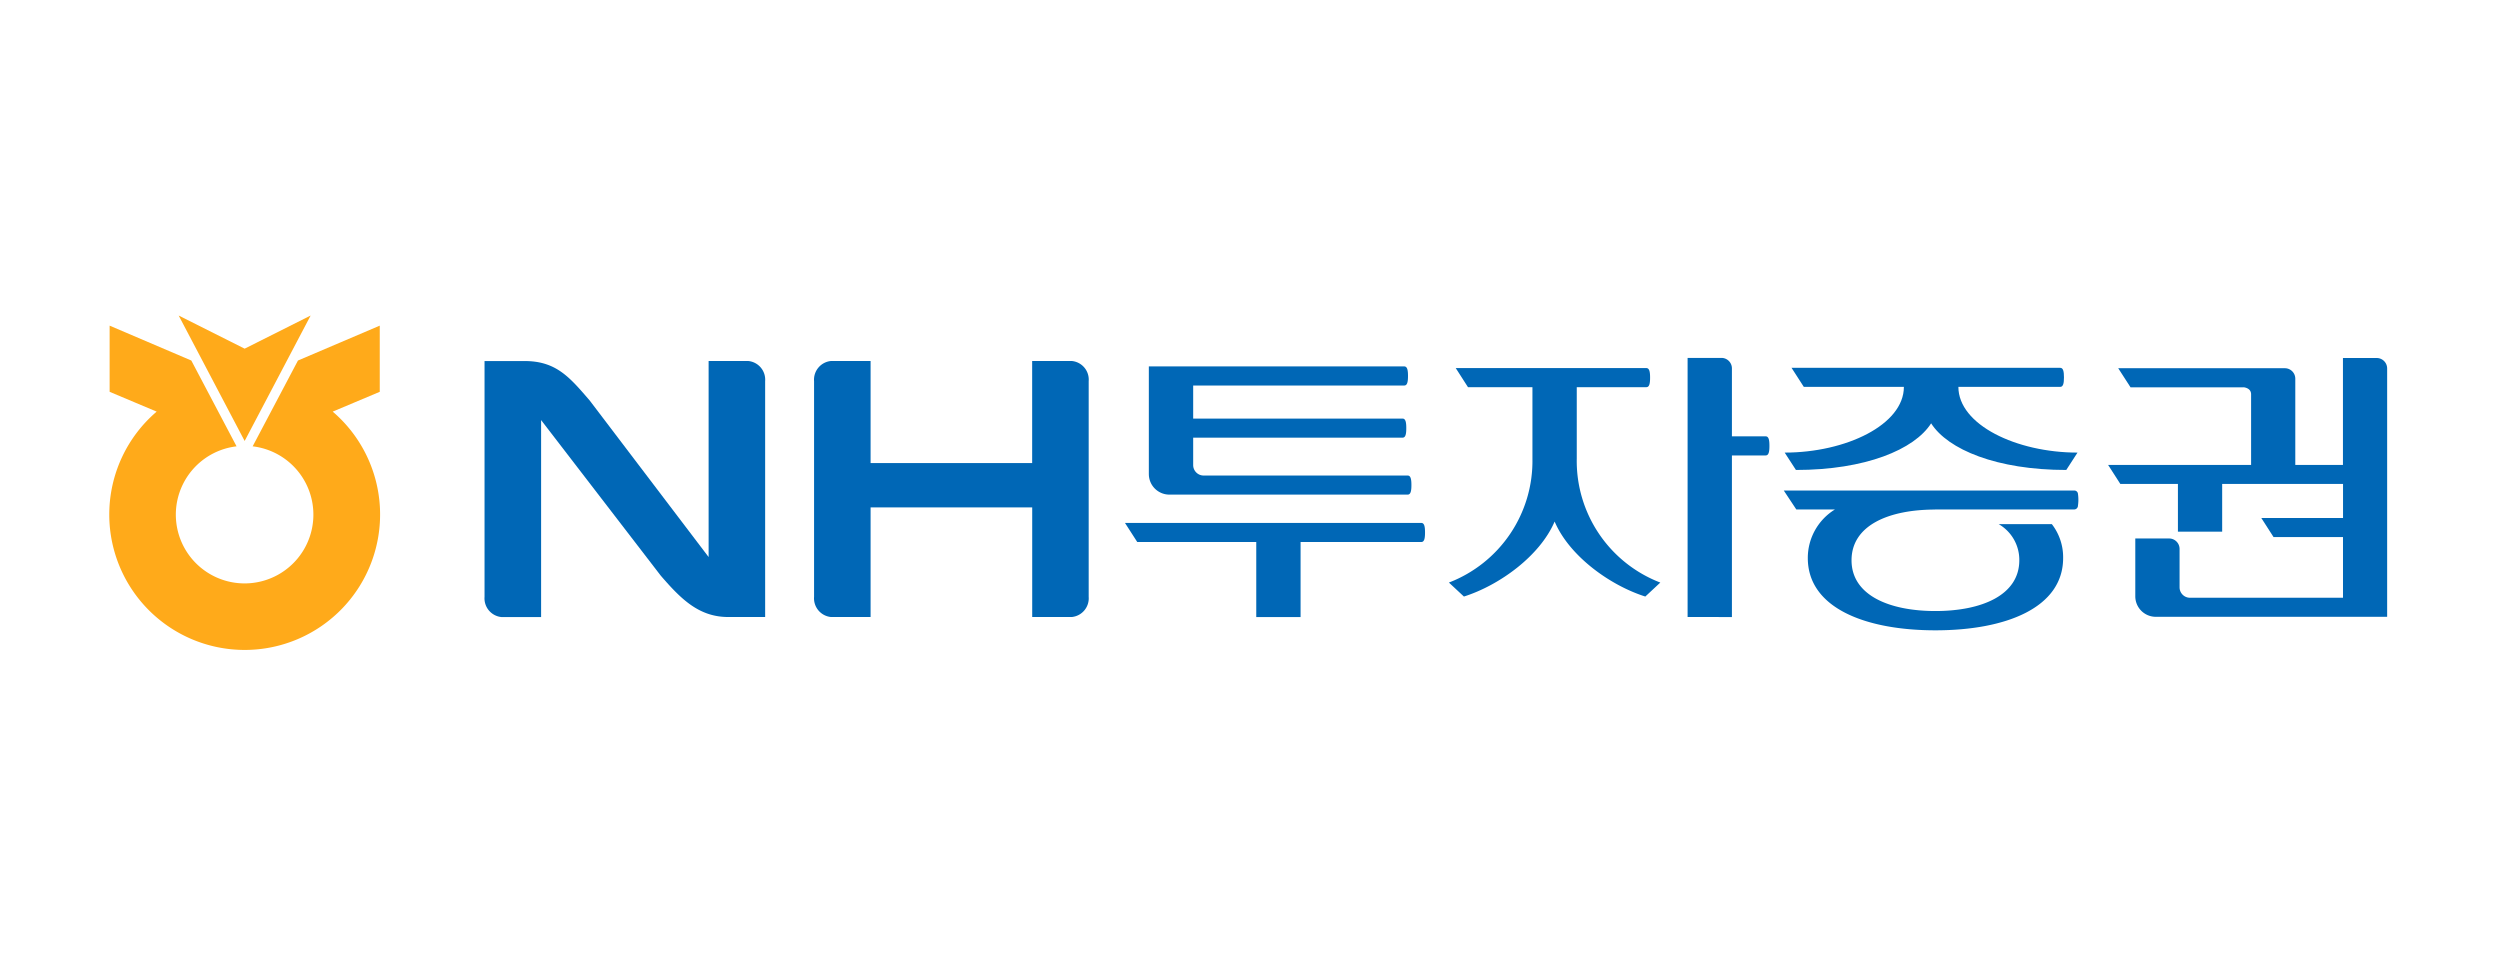
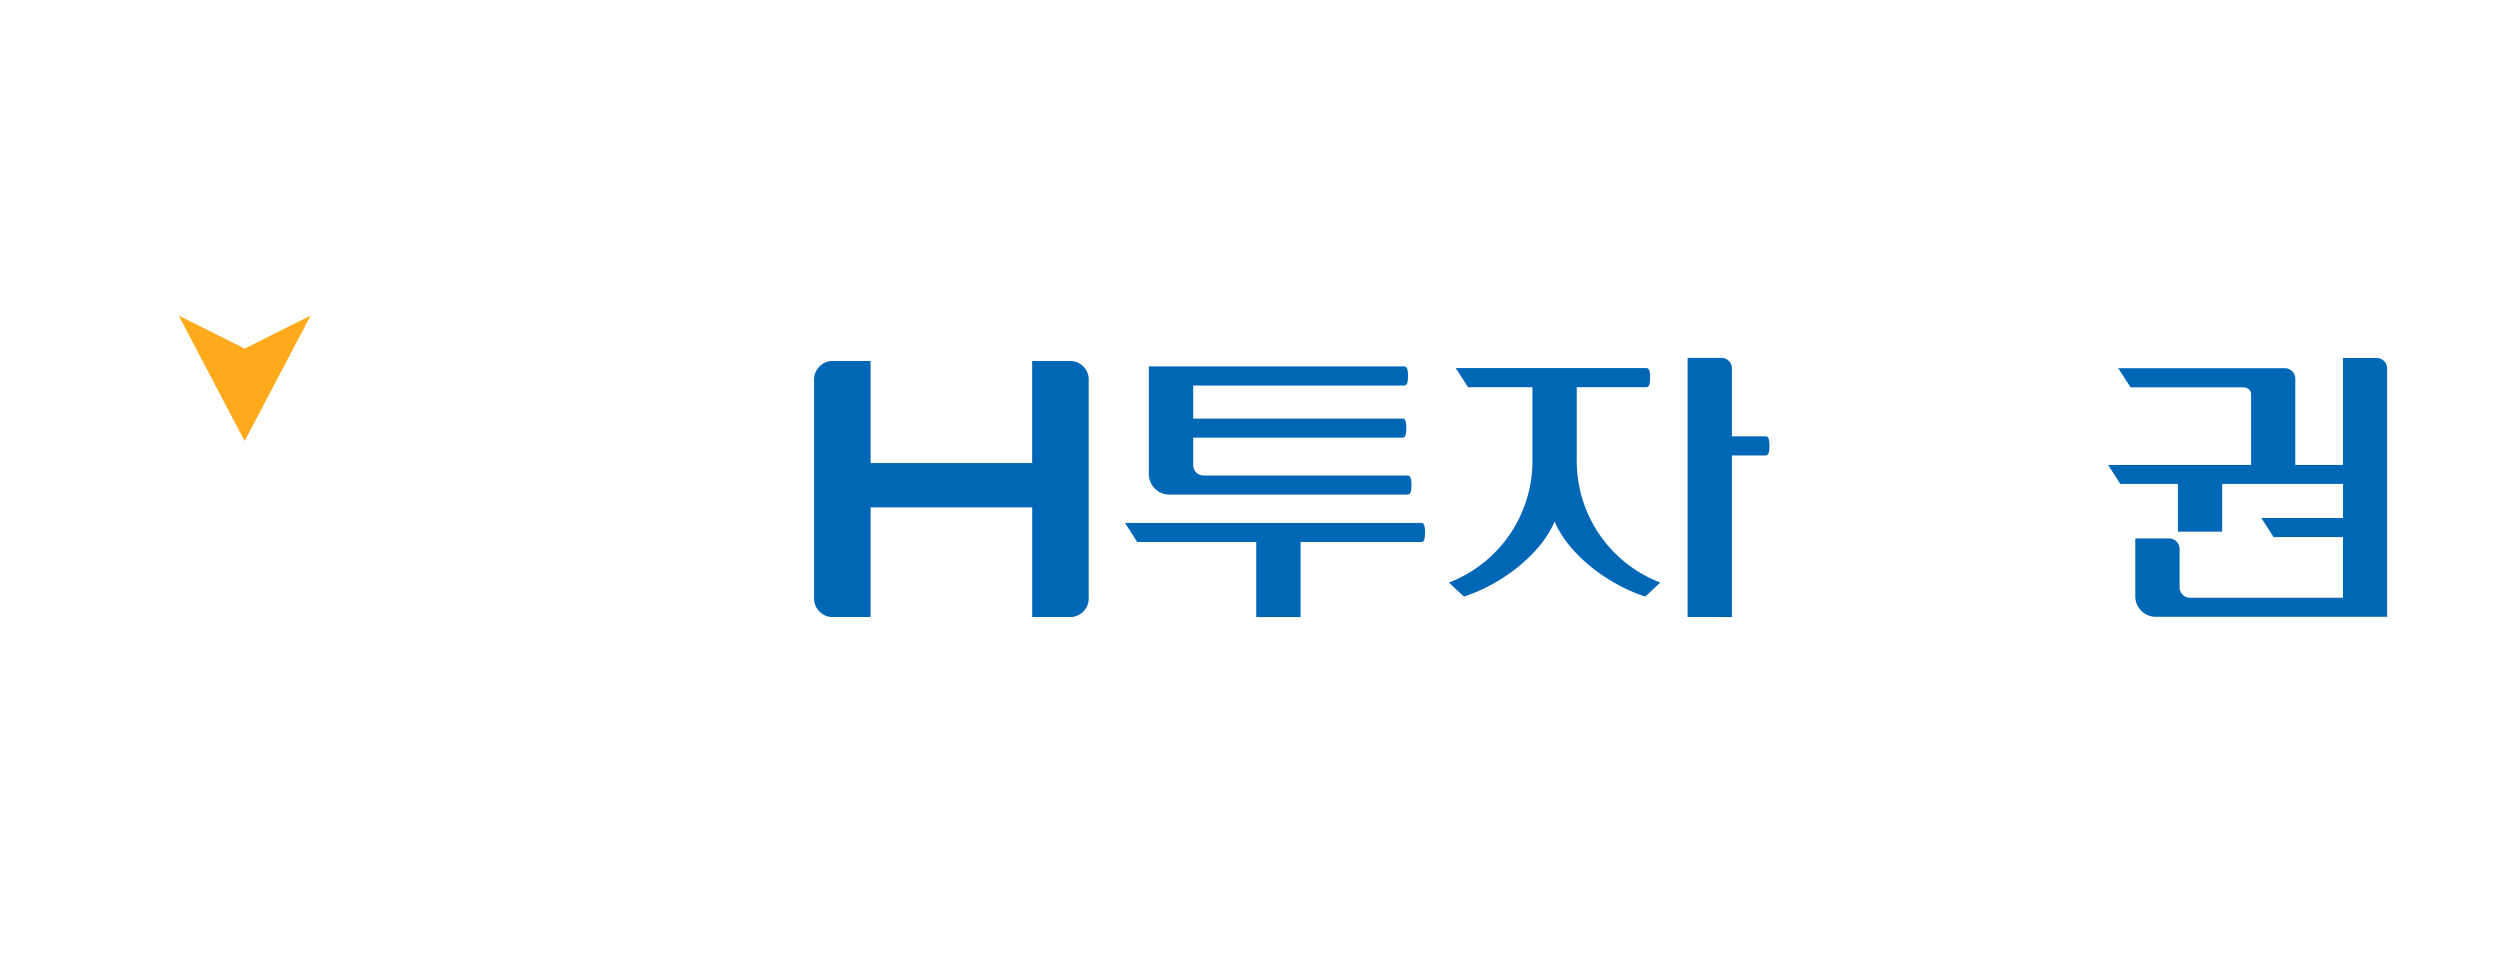
<svg xmlns="http://www.w3.org/2000/svg" width="206" height="80" viewBox="0 0 206 80">
  <defs>
    <style>.a{fill:none;}.b{fill:#ffaa1a;}.c{fill:#0067b6;}</style>
  </defs>
  <g transform="translate(-921 -3068)">
    <rect class="a" width="206" height="80" transform="translate(921 3068)" />
    <g transform="translate(770.278 2747.153)">
      <path class="b" d="M175.822,346.847l-5.437,2.73-5.436-2.73,5.436,10.336Z" transform="translate(0.496 0)" />
-       <path class="b" d="M178.219,354.764l-.083-.071,3.878-1.633v-5.452l-6.74,2.874s-3.648,6.913-3.733,7.071a5.667,5.667,0,1,1-1.326,0c-.084-.159-3.729-7.071-3.729-7.071l-6.731-2.874v5.452l3.876,1.633-.083.071a11.158,11.158,0,1,0,14.672,0" transform="translate(0 0.072)" />
-       <path class="c" d="M309.7,360.017a.3.3,0,0,1,.295.27,3.326,3.326,0,0,1,0,.977.315.315,0,0,1-.3.314H298.2l.049.007c-3.863,0-6.91,1.307-6.91,4.18s3.091,4.182,6.91,4.182,6.914-1.31,6.914-4.182a3.4,3.4,0,0,0-1.7-2.979h4.38a4.447,4.447,0,0,1,.931,2.794c0,4.092-4.712,5.956-10.521,5.956s-10.518-1.863-10.518-5.956a4.689,4.689,0,0,1,2.232-4H286.79l-1.034-1.561Z" transform="translate(11.95 1.249)" />
-       <path class="c" d="M309.953,357.768l-.926,1.431c-5.724,0-9.762-1.683-11.136-3.843-1.376,2.16-5.416,3.843-11.14,3.843l-.927-1.431c5.053,0,9.822-2.3,9.822-5.415H287.4l-1.011-1.571h22.138c.252,0,.309.31.309.785s-.057.786-.309.786h-8.39c0,3.115,4.769,5.415,9.819,5.415" transform="translate(11.956 0.373)" />
      <path class="c" d="M321.329,352.459h-9.315L311,350.886h13.749a.863.863,0,0,1,.841.843v7.127h3.927v-8.812h2.8a.863.863,0,0,1,.842.842v20.483H314.091a1.69,1.69,0,0,1-1.685-1.684v-4.77h2.807a.863.863,0,0,1,.842.843v3.2a.861.861,0,0,0,.841.841h12.625V364.8H323.8l-1.008-1.57h6.732v-2.807h-9.959v3.929h-3.646v-3.929h-4.744l-1.009-1.57h11.783v-5.819c0-.538-.618-.578-.618-.578" transform="translate(14.264 0.303)" />
      <path class="c" d="M234,350.269h-3.258v8.41H217.429v-8.41h-3.258a1.546,1.546,0,0,0-1.4,1.658v17.779a1.549,1.549,0,0,0,1.4,1.66h3.258v-9.032h13.317v9.032H234a1.55,1.55,0,0,0,1.4-1.66V351.927a1.54,1.54,0,0,0-1.4-1.658" transform="translate(5.03 0.324)" />
-       <path class="c" d="M209.692,350.269h-3.258v16.154l-9.8-12.9c-1.627-1.884-2.747-3.249-5.349-3.249H187.97v19.436a1.549,1.549,0,0,0,1.407,1.66h3.254V355.137l9.857,12.817c1.664,1.927,3.146,3.411,5.562,3.411h3.042V351.927a1.544,1.544,0,0,0-1.4-1.658" transform="translate(2.678 0.324)" />
      <path class="c" d="M260.587,365.146h-9.945v6.182H246.99v-6.182h-9.806l-1.012-1.573h24.415c.254,0,.309.309.309.787s-.055.786-.309.786m-22.449-5.591v-8.878h21.045c.253,0,.31.309.31.786s-.057.787-.31.787H241.792v2.725h17.251c.253,0,.309.309.309.787s-.056.786-.309.786H241.792v2.276a.864.864,0,0,0,.842.844h16.831c.252,0,.31.308.31.785s-.058.787-.31.787h-19.64a1.692,1.692,0,0,1-1.686-1.686" transform="translate(7.248 0.363)" />
      <path class="c" d="M276.735,369.7c-2.922-.927-6.266-3.345-7.472-6.181-1.209,2.837-4.553,5.254-7.474,6.181l-1.237-1.152a10.73,10.73,0,0,0,6.883-10.2v-5.9h-5.311l-1.009-1.573H276.82c.252,0,.309.309.309.786s-.057.787-.309.787h-5.733v5.9a10.732,10.732,0,0,0,6.884,10.2Zm3.485,1.685V350.036h2.809a.865.865,0,0,1,.843.843V356.5h2.782c.253,0,.309.309.309.785s-.056.788-.309.788h-2.782v13.317Z" transform="translate(9.56 0.302)" />
    </g>
  </g>
</svg>